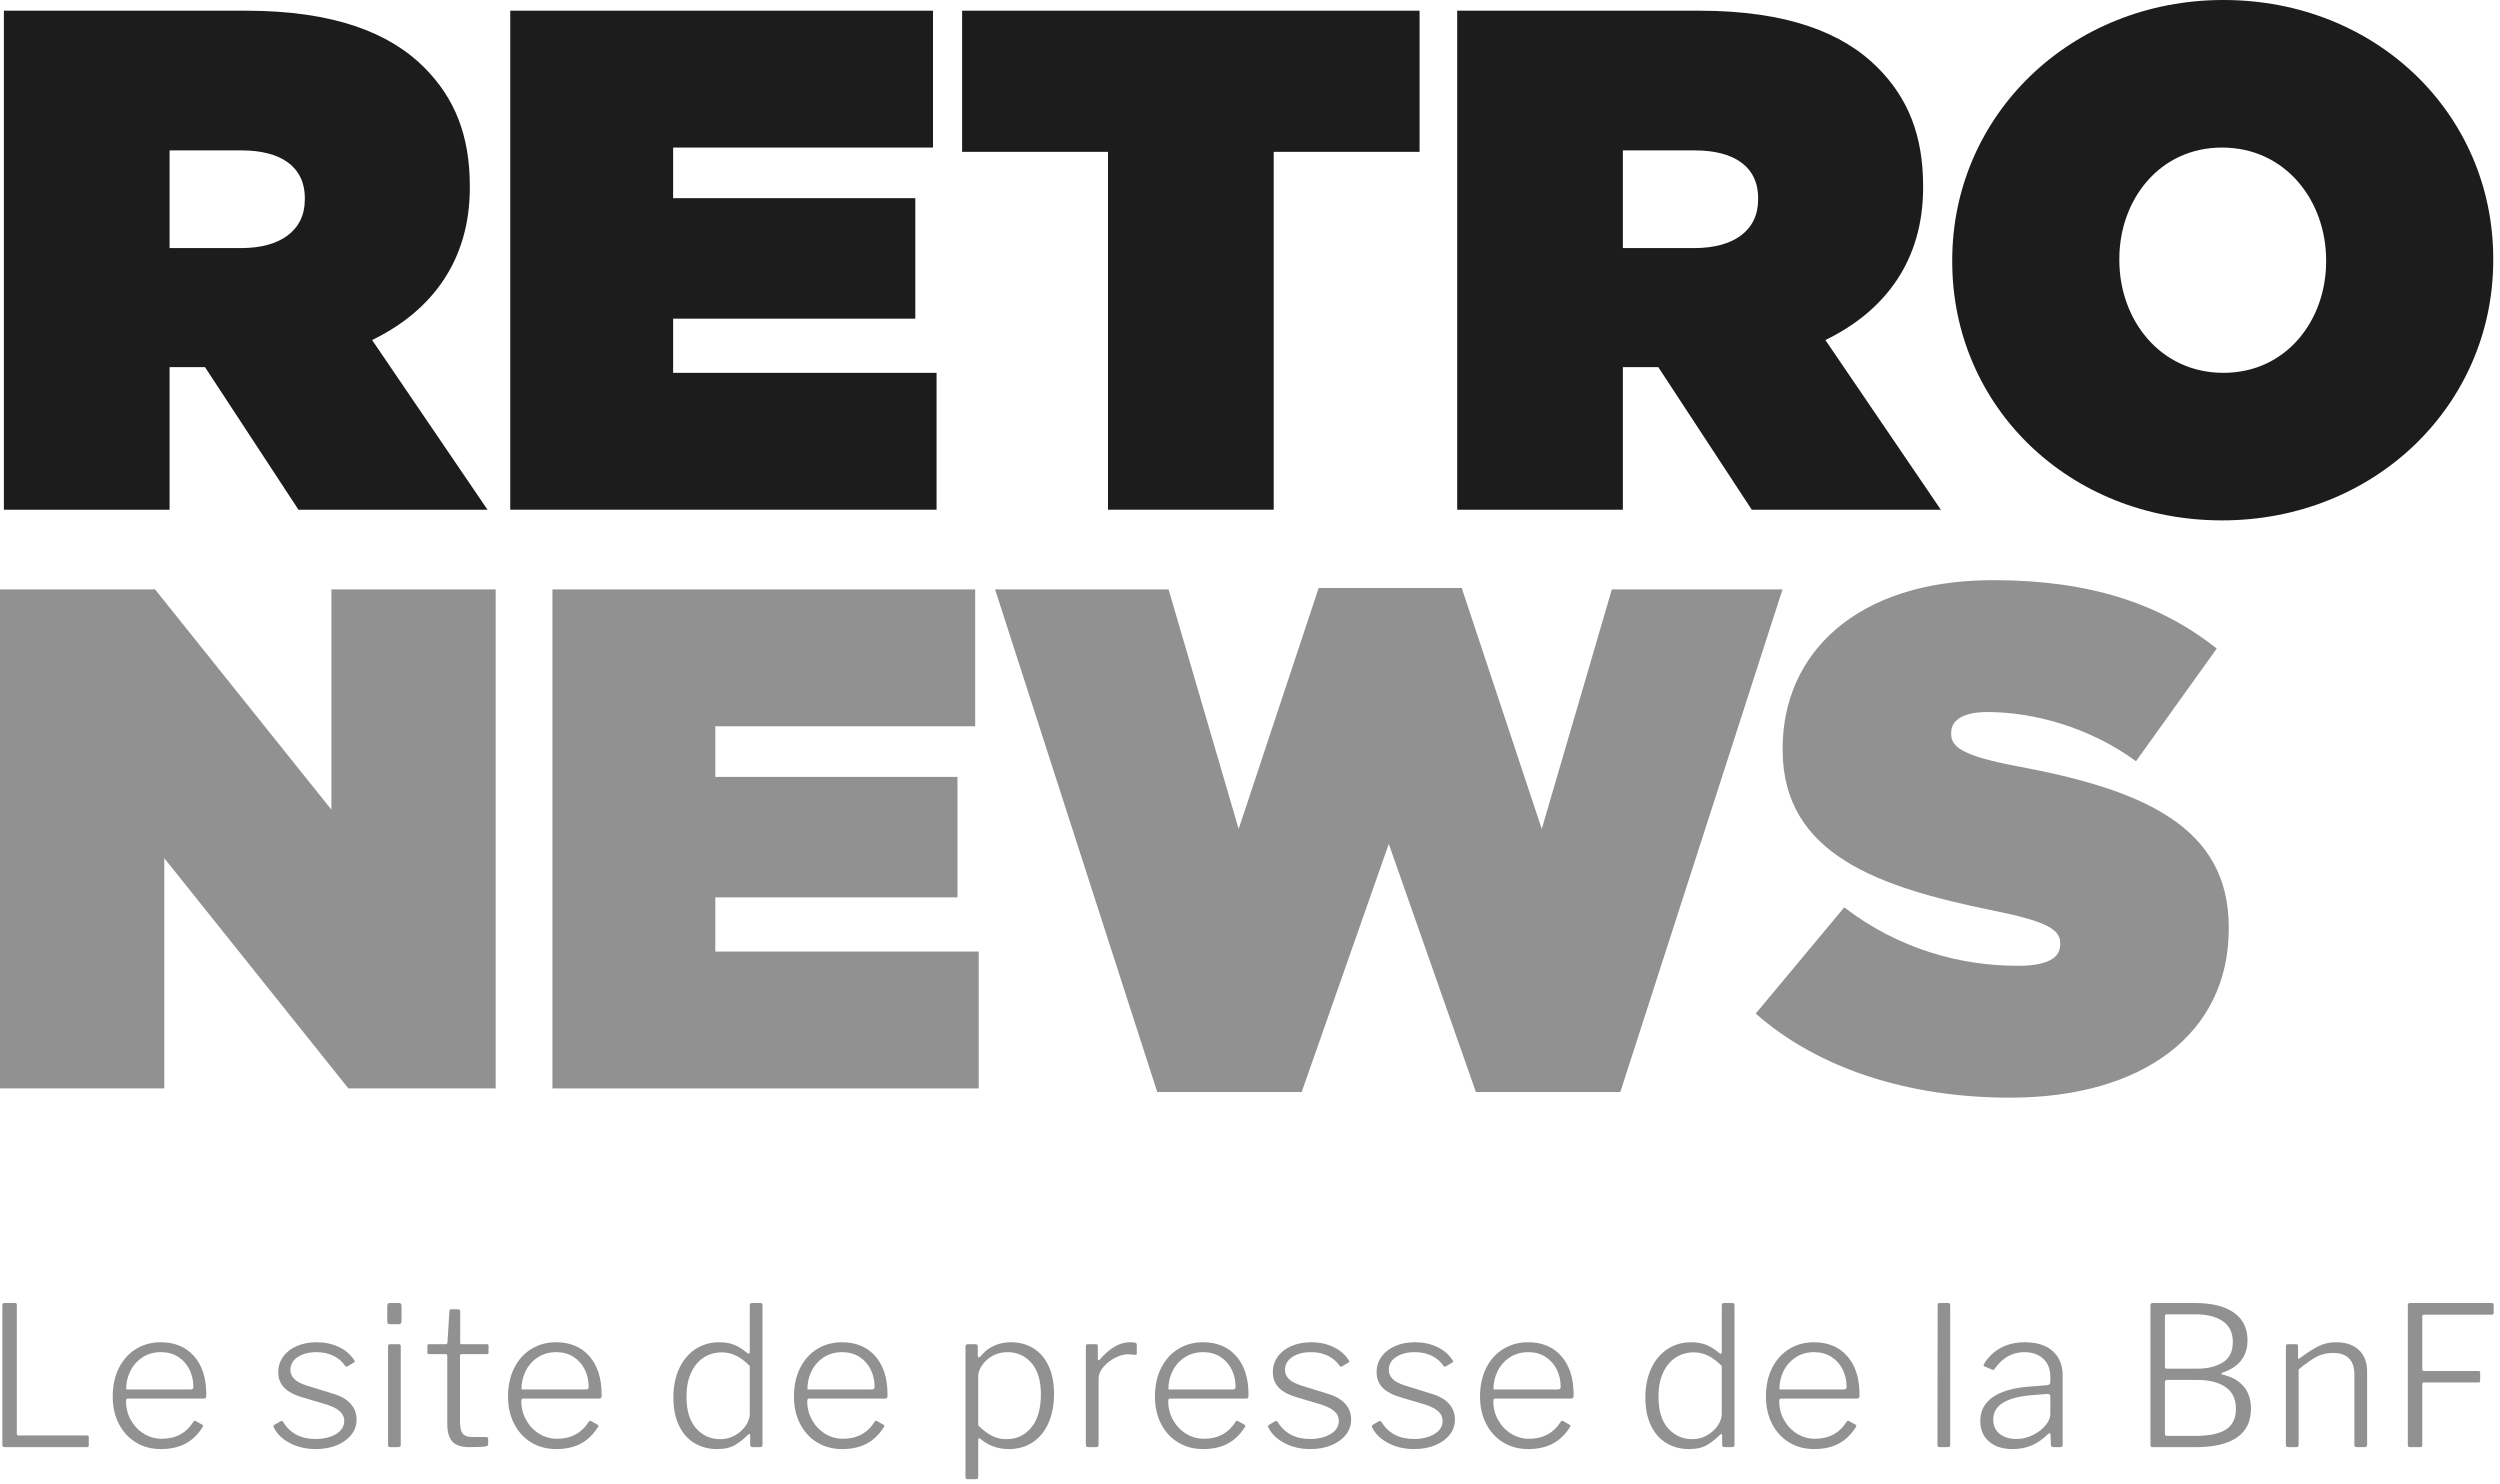
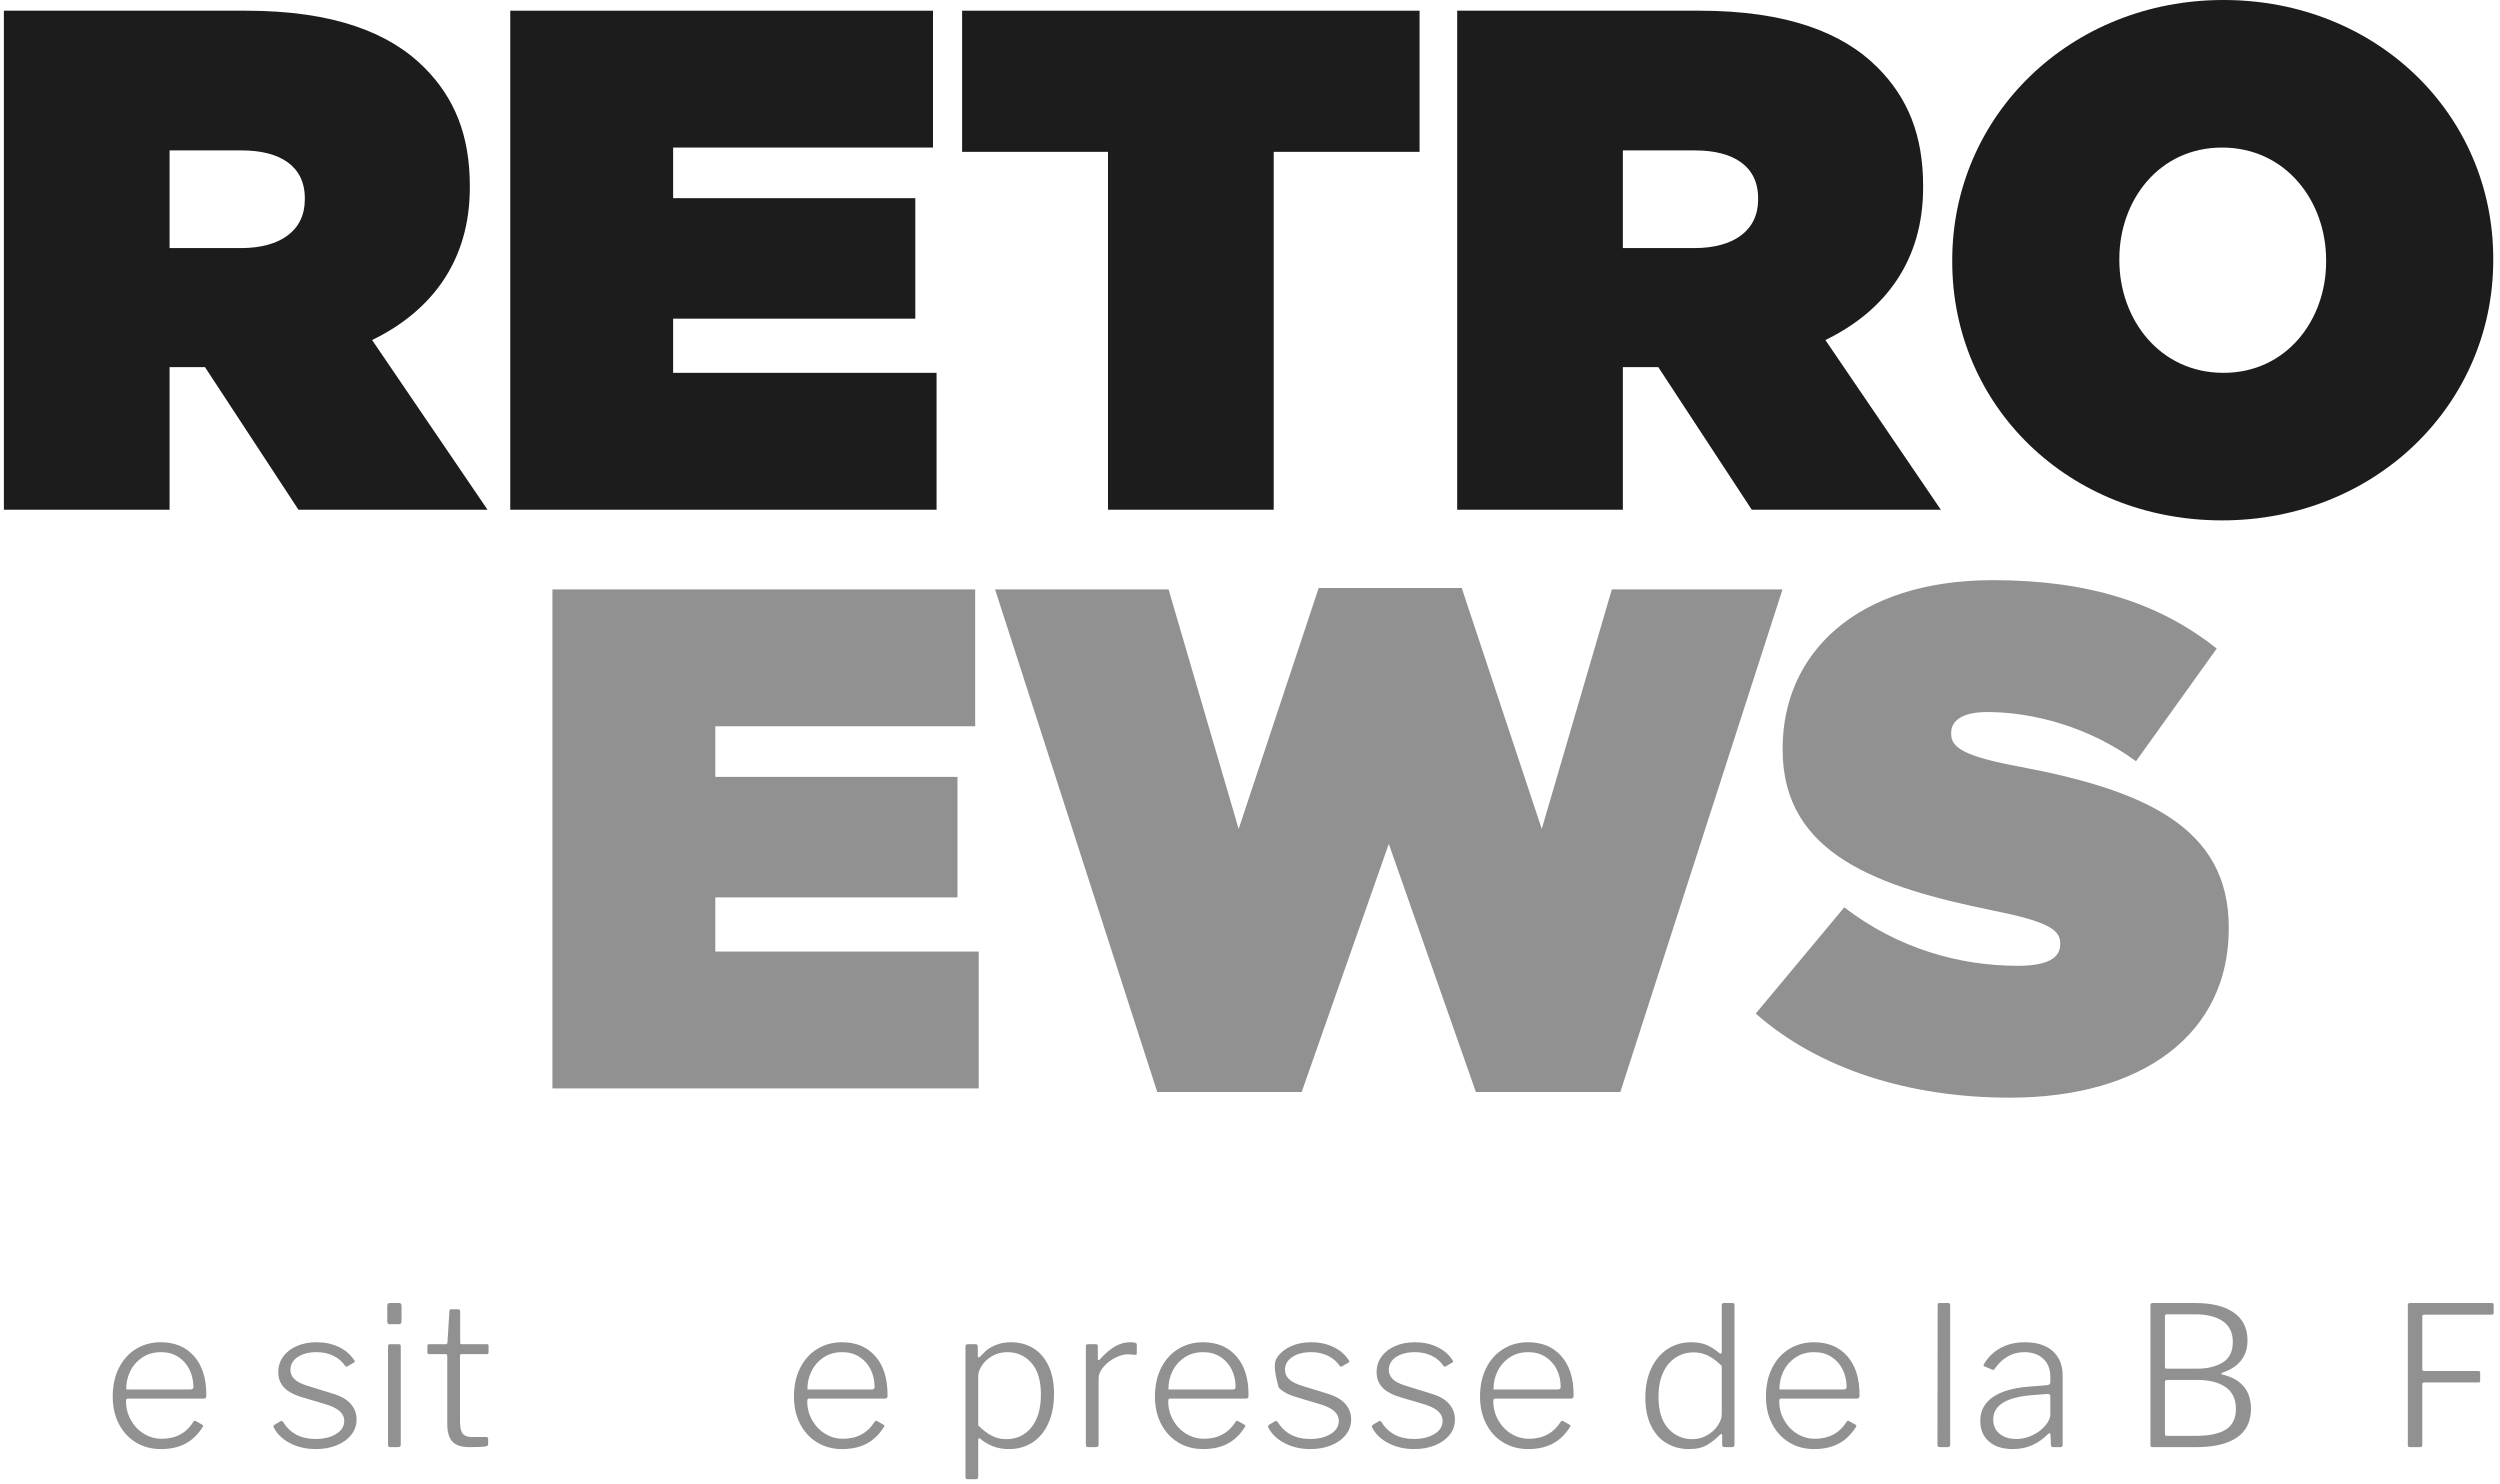
<svg xmlns="http://www.w3.org/2000/svg" width="100%" height="100%" viewBox="0 0 251 149" version="1.1" xml:space="preserve" style="fill-rule:evenodd;clip-rule:evenodd;stroke-linejoin:round;stroke-miterlimit:1.414;">
  <g transform="matrix(1,0,0,1,24.206,27.342)">
    <path d="M0,-2.435C3.981,-2.435 6.398,-4.224 6.398,-7.302L6.398,-7.445C6.398,-10.664 3.911,-12.24 0.071,-12.24L-7.18,-12.24L-7.18,-2.435L0,-2.435ZM-23.816,-26.268L0.497,-26.268C9.314,-26.268 14.931,-24.049 18.414,-20.541C21.4,-17.537 22.965,-13.815 22.965,-8.66L22.965,-8.518C22.965,-1.216 19.196,3.863 13.153,6.798L24.741,23.833L5.759,23.833L-3.626,9.517L-7.18,9.517L-7.18,23.833L-23.816,23.833L-23.816,-26.268Z" style="fill:rgb(28,28,28);fill-rule:nonzero;" />
  </g>
  <g transform="matrix(1,0,0,1,51.23,51.175)">
    <path d="M0,-50.101L42.443,-50.101L42.443,-36.36L16.352,-36.36L16.352,-31.278L40.667,-31.278L40.667,-19.181L16.352,-19.181L16.352,-13.742L42.801,-13.742L42.801,0L0,0L0,-50.101Z" style="fill:rgb(28,28,28);fill-rule:nonzero;" />
  </g>
  <g transform="matrix(1,0,0,1,111.242,37.004)">
    <path d="M0,-21.759L-14.646,-21.759L-14.646,-35.93L31.283,-35.93L31.283,-21.759L16.638,-21.759L16.638,14.171L0,14.171L0,-21.759Z" style="fill:rgb(28,28,28);fill-rule:nonzero;" />
  </g>
  <g transform="matrix(1,0,0,1,170.117,27.342)">
    <path d="M0,-2.435C3.982,-2.435 6.399,-4.224 6.399,-7.302L6.399,-7.445C6.399,-10.664 3.91,-12.24 0.071,-12.24L-7.181,-12.24L-7.181,-2.435L0,-2.435ZM-23.816,-26.268L0.498,-26.268C9.314,-26.268 14.931,-24.049 18.414,-20.541C21.4,-17.537 22.965,-13.815 22.965,-8.66L22.965,-8.518C22.965,-1.216 19.196,3.863 13.152,6.798L24.742,23.833L5.759,23.833L-3.626,9.517L-7.181,9.517L-7.181,23.833L-23.816,23.833L-23.816,-26.268Z" style="fill:rgb(28,28,28);fill-rule:nonzero;" />
  </g>
  <g transform="matrix(1,0,0,1,233.543,25.979)">
    <path d="M0,0.289L0,0.146C0,-5.795 -4.054,-11.164 -10.451,-11.164C-16.778,-11.164 -20.761,-5.867 -20.761,0.002L-20.761,0.146C-20.761,6.085 -16.707,11.454 -10.31,11.454C-3.98,11.454 0,6.157 0,0.289M-37.539,0.289L-37.539,0.146C-37.539,-14.384 -25.665,-25.979 -10.31,-25.979C5.047,-25.979 16.778,-14.526 16.778,0.002L16.778,0.146C16.778,14.674 4.904,26.268 -10.451,26.268C-25.808,26.268 -37.539,14.816 -37.539,0.289" style="fill:rgb(28,28,28);fill-rule:nonzero;" />
  </g>
  <g transform="matrix(1,0,0,1,0,109.278)">
-     <path d="M0,-50.101L15.569,-50.101L33.273,-27.985L33.273,-50.101L49.767,-50.101L49.767,0L34.979,0L16.494,-23.118L16.494,0L0,0L0,-50.101Z" style="fill:rgb(145,145,145);fill-rule:nonzero;" />
-   </g>
+     </g>
  <g transform="matrix(1,0,0,1,55.464,109.278)">
    <path d="M0,-50.101L42.444,-50.101L42.444,-36.36L16.353,-36.36L16.353,-31.278L40.666,-31.278L40.666,-19.181L16.353,-19.181L16.353,-13.742L42.799,-13.742L42.799,0L0,0L0,-50.101Z" style="fill:rgb(145,145,145);fill-rule:nonzero;" />
  </g>
  <g transform="matrix(1,0,0,1,99.905,109.492)">
    <path d="M0,-50.315L17.419,-50.315L24.457,-26.267L32.491,-50.458L46.853,-50.458L54.887,-26.267L61.924,-50.315L79.059,-50.315L62.778,0.143L48.273,0.143L39.529,-24.764L30.785,0.143L16.28,0.143L0,-50.315Z" style="fill:rgb(145,145,145);fill-rule:nonzero;" />
  </g>
  <g transform="matrix(1,0,0,1,176.275,66.692)">
    <path d="M0,35.07L8.888,24.406C14.29,28.557 20.476,30.274 26.306,30.274C29.291,30.274 30.571,29.488 30.571,28.128L30.571,27.985C30.571,26.552 29.007,25.766 23.675,24.693C12.513,22.402 2.702,19.181 2.702,8.591L2.702,8.446C2.702,-1.073 10.096,-8.444 23.817,-8.444C33.416,-8.444 40.524,-6.155 46.283,-1.574L38.18,9.734C33.487,6.299 27.87,4.797 23.248,4.797C20.761,4.797 19.623,5.655 19.623,6.871L19.623,7.015C19.623,8.376 20.973,9.234 26.234,10.235C38.961,12.596 47.492,16.318 47.492,26.411L47.492,26.552C47.492,37.074 38.89,43.514 25.523,43.514C15.429,43.514 6.328,40.654 0,35.07" style="fill:rgb(145,145,145);fill-rule:nonzero;" />
  </g>
  <g transform="matrix(1,0,0,1,0.286,145.244)">
-     <path d="M0,-14.371C0.031,-14.402 0.087,-14.42 0.164,-14.42L1.21,-14.42C1.288,-14.42 1.339,-14.402 1.365,-14.371C1.391,-14.339 1.403,-14.276 1.403,-14.186L1.403,-1.316C1.403,-1.237 1.416,-1.185 1.443,-1.16C1.468,-1.134 1.521,-1.12 1.598,-1.12L8.436,-1.12C8.513,-1.12 8.564,-1.111 8.591,-1.092C8.616,-1.073 8.629,-1.023 8.629,-0.945L8.629,-0.126C8.629,-0.009 8.564,0.049 8.436,0.049L0.184,0.049C0.028,0.049 -0.049,-0.029 -0.049,-0.184L-0.049,-14.186C-0.049,-14.276 -0.033,-14.339 0,-14.371" style="fill:rgb(145,145,145);fill-rule:nonzero;" />
-   </g>
+     </g>
  <g transform="matrix(1,0,0,1,19.085,140.748)">
    <path d="M0,-1.247C0.128,-1.247 0.216,-1.267 0.261,-1.306C0.306,-1.345 0.329,-1.416 0.329,-1.52C0.329,-2.143 0.196,-2.723 -0.068,-3.256C-0.333,-3.788 -0.711,-4.211 -1.201,-4.522C-1.692,-4.835 -2.267,-4.992 -2.926,-4.992C-3.648,-4.992 -4.275,-4.812 -4.805,-4.454C-5.334,-4.097 -5.737,-3.633 -6.015,-3.06C-6.293,-2.489 -6.425,-1.884 -6.412,-1.247L0,-1.247ZM-5.947,1.824C-5.624,2.402 -5.189,2.86 -4.64,3.199C-4.091,3.536 -3.494,3.705 -2.849,3.705C-1.453,3.705 -0.395,3.141 0.329,2.009C0.368,1.943 0.406,1.908 0.444,1.901C0.484,1.897 0.529,1.905 0.581,1.932L1.239,2.302C1.278,2.327 1.3,2.36 1.307,2.399C1.313,2.438 1.298,2.483 1.259,2.535C0.78,3.29 0.2,3.846 -0.484,4.203C-1.169,4.561 -1.983,4.739 -2.926,4.739C-3.868,4.739 -4.704,4.519 -5.434,4.076C-6.163,3.635 -6.735,3.013 -7.147,2.215C-7.562,1.415 -7.768,0.501 -7.768,-0.526C-7.768,-1.631 -7.559,-2.595 -7.139,-3.422C-6.72,-4.246 -6.144,-4.88 -5.415,-5.322C-4.685,-5.765 -3.861,-5.986 -2.945,-5.986C-1.537,-5.986 -0.423,-5.52 0.397,-4.592C1.217,-3.661 1.627,-2.379 1.627,-0.74L1.627,-0.623C1.627,-0.532 1.61,-0.461 1.578,-0.409C1.546,-0.356 1.472,-0.33 1.355,-0.33L-6.296,-0.33C-6.386,-0.33 -6.431,-0.233 -6.431,-0.038C-6.431,0.624 -6.271,1.246 -5.947,1.824" style="fill:rgb(145,145,145);fill-rule:nonzero;" />
  </g>
  <g transform="matrix(1,0,0,1,33.486,144.121)">
    <path d="M0,-7.993C-0.498,-8.241 -1.069,-8.365 -1.715,-8.365C-2.477,-8.365 -3.103,-8.201 -3.594,-7.877C-4.085,-7.552 -4.329,-7.116 -4.329,-6.57C-4.329,-6.246 -4.204,-5.949 -3.951,-5.682C-3.7,-5.416 -3.258,-5.186 -2.625,-4.99L-0.106,-4.211C0.707,-3.976 1.313,-3.636 1.714,-3.186C2.114,-2.739 2.314,-2.209 2.314,-1.597C2.314,-1.025 2.137,-0.515 1.782,-0.067C1.427,0.381 0.939,0.733 0.319,0.986C-0.301,1.239 -0.998,1.366 -1.772,1.366C-2.741,1.366 -3.606,1.169 -4.368,0.772C-5.131,0.374 -5.673,-0.148 -5.996,-0.798C-6.021,-0.849 -6.034,-0.889 -6.034,-0.915C-6.034,-0.967 -6.008,-1.013 -5.956,-1.053L-5.337,-1.423C-5.286,-1.448 -5.246,-1.462 -5.221,-1.462C-5.182,-1.462 -5.137,-1.434 -5.085,-1.383C-4.375,-0.226 -3.283,0.353 -1.812,0.353C-0.984,0.353 -0.297,0.187 0.252,-0.145C0.801,-0.477 1.074,-0.915 1.074,-1.462C1.074,-1.85 0.913,-2.185 0.59,-2.466C0.268,-2.744 -0.261,-2.989 -0.998,-3.197L-2.974,-3.782C-3.903,-4.042 -4.564,-4.384 -4.959,-4.805C-5.353,-5.228 -5.55,-5.738 -5.55,-6.337C-5.55,-6.933 -5.385,-7.46 -5.056,-7.916C-4.727,-8.37 -4.271,-8.725 -3.69,-8.978C-3.109,-9.232 -2.444,-9.359 -1.695,-9.359C-0.869,-9.359 -0.123,-9.2 0.543,-8.88C1.207,-8.562 1.721,-8.117 2.082,-7.545C2.16,-7.453 2.153,-7.383 2.063,-7.331L1.404,-6.94C1.365,-6.915 1.323,-6.905 1.278,-6.912C1.233,-6.918 1.197,-6.94 1.172,-6.98C0.888,-7.408 0.496,-7.747 0,-7.993" style="fill:rgb(145,145,145);fill-rule:nonzero;" />
  </g>
  <g transform="matrix(1,0,0,1,40.236,131.115)">
    <path d="M0,13.885C0,14.002 -0.019,14.079 -0.058,14.119C-0.096,14.157 -0.181,14.177 -0.31,14.177L-1.026,14.177C-1.116,14.177 -1.182,14.161 -1.22,14.128C-1.259,14.096 -1.278,14.034 -1.278,13.944L-1.278,4.076C-1.278,3.986 -1.262,3.923 -1.229,3.892C-1.198,3.86 -1.143,3.843 -1.064,3.843L-0.213,3.843C-0.136,3.843 -0.08,3.86 -0.049,3.892C-0.016,3.923 0,3.986 0,4.076L0,13.885ZM0.078,1.483C0.078,1.6 0.059,1.689 0.02,1.747C-0.019,1.805 -0.096,1.834 -0.213,1.834L-1.104,1.834C-1.207,1.834 -1.275,1.808 -1.307,1.756C-1.339,1.704 -1.355,1.626 -1.355,1.523L-1.355,0C-1.355,-0.194 -1.271,-0.292 -1.104,-0.292L-0.174,-0.292C-0.007,-0.292 0.078,-0.201 0.078,-0.018L0.078,1.483Z" style="fill:rgb(145,145,145);fill-rule:nonzero;" />
  </g>
  <g transform="matrix(1,0,0,1,46.339,140.788)">
    <path d="M0,-4.835C-0.104,-4.835 -0.155,-4.783 -0.155,-4.68L-0.155,1.872C-0.155,2.51 -0.062,2.938 0.125,3.16C0.312,3.381 0.625,3.49 1.064,3.49L2.479,3.49C2.607,3.49 2.672,3.556 2.672,3.686L2.672,4.213C2.672,4.316 2.607,4.389 2.479,4.427C2.169,4.479 1.607,4.505 0.793,4.505C-0.007,4.505 -0.578,4.32 -0.921,3.949C-1.264,3.579 -1.434,2.977 -1.434,2.145L-1.434,-4.659C-1.434,-4.776 -1.492,-4.835 -1.608,-4.835L-3.255,-4.835C-3.371,-4.835 -3.43,-4.887 -3.43,-4.991L-3.43,-5.674C-3.43,-5.777 -3.378,-5.829 -3.274,-5.829L-1.551,-5.829C-1.485,-5.829 -1.44,-5.881 -1.415,-5.985L-1.221,-9.106C-1.221,-9.261 -1.163,-9.34 -1.046,-9.34L-0.35,-9.34C-0.207,-9.34 -0.137,-9.256 -0.137,-9.086L-0.137,-5.985C-0.137,-5.881 -0.092,-5.829 0,-5.829L2.556,-5.829C2.659,-5.829 2.711,-5.777 2.711,-5.674L2.711,-4.991C2.711,-4.887 2.653,-4.835 2.536,-4.835L0,-4.835Z" style="fill:rgb(145,145,145);fill-rule:nonzero;" />
  </g>
  <g transform="matrix(1,0,0,1,58.774,140.748)">
-     <path d="M0,-1.247C0.129,-1.247 0.217,-1.267 0.261,-1.306C0.306,-1.345 0.329,-1.416 0.329,-1.52C0.329,-2.143 0.196,-2.723 -0.068,-3.256C-0.333,-3.788 -0.711,-4.211 -1.201,-4.522C-1.692,-4.835 -2.267,-4.992 -2.926,-4.992C-3.648,-4.992 -4.275,-4.812 -4.804,-4.454C-5.334,-4.097 -5.737,-3.633 -6.015,-3.06C-6.293,-2.489 -6.425,-1.884 -6.412,-1.247L0,-1.247ZM-5.946,1.824C-5.624,2.402 -5.189,2.86 -4.64,3.199C-4.091,3.536 -3.493,3.705 -2.848,3.705C-1.452,3.705 -0.395,3.141 0.329,2.009C0.368,1.943 0.406,1.908 0.444,1.901C0.484,1.897 0.529,1.905 0.581,1.932L1.239,2.302C1.278,2.327 1.301,2.36 1.308,2.399C1.313,2.438 1.298,2.483 1.259,2.535C0.781,3.29 0.2,3.846 -0.484,4.203C-1.169,4.561 -1.983,4.739 -2.926,4.739C-3.868,4.739 -4.704,4.519 -5.434,4.076C-6.163,3.635 -6.734,3.013 -7.147,2.215C-7.562,1.415 -7.768,0.501 -7.768,-0.526C-7.768,-1.631 -7.559,-2.595 -7.138,-3.422C-6.719,-4.246 -6.144,-4.88 -5.415,-5.322C-4.685,-5.765 -3.861,-5.986 -2.944,-5.986C-1.537,-5.986 -0.423,-5.52 0.397,-4.592C1.217,-3.661 1.627,-2.379 1.627,-0.74L1.627,-0.623C1.627,-0.532 1.61,-0.461 1.578,-0.409C1.547,-0.356 1.472,-0.33 1.356,-0.33L-6.296,-0.33C-6.386,-0.33 -6.431,-0.233 -6.431,-0.038C-6.431,0.624 -6.271,1.246 -5.946,1.824" style="fill:rgb(145,145,145);fill-rule:nonzero;" />
-   </g>
+     </g>
  <g transform="matrix(1,0,0,1,73.921,140.193)">
-     <path d="M0,-4.074C-0.451,-4.302 -0.936,-4.416 -1.452,-4.416C-2.137,-4.416 -2.747,-4.24 -3.283,-3.889C-3.819,-3.538 -4.238,-3.028 -4.541,-2.359C-4.846,-1.688 -4.997,-0.892 -4.997,0.03C-4.997,1.435 -4.675,2.497 -4.028,3.218C-3.383,3.94 -2.569,4.3 -1.588,4.3C-1.059,4.3 -0.568,4.171 -0.115,3.91C0.336,3.651 0.694,3.322 0.959,2.925C1.224,2.53 1.356,2.143 1.356,1.765L1.356,-3.052C0.905,-3.506 0.452,-3.846 0,-4.074M1.396,4.846L1.396,3.949C1.396,3.832 1.369,3.774 1.317,3.774C1.279,3.774 1.228,3.807 1.163,3.872C0.775,4.261 0.353,4.596 -0.105,4.876C-0.564,5.155 -1.175,5.295 -1.937,5.295C-2.764,5.295 -3.509,5.1 -4.174,4.71C-4.839,4.32 -5.362,3.735 -5.742,2.955C-6.124,2.175 -6.314,1.227 -6.314,0.109C-6.314,-0.984 -6.12,-1.949 -5.732,-2.787C-5.346,-3.627 -4.804,-4.275 -4.106,-4.738C-3.408,-5.199 -2.608,-5.43 -1.704,-5.43C-1.098,-5.43 -0.578,-5.335 -0.145,-5.147C0.287,-4.958 0.691,-4.701 1.066,-4.378C1.169,-4.312 1.234,-4.279 1.26,-4.279C1.324,-4.279 1.356,-4.357 1.356,-4.513L1.356,-9.136C1.356,-9.29 1.427,-9.369 1.57,-9.369L2.441,-9.369C2.57,-9.369 2.635,-9.297 2.635,-9.154L2.635,4.826C2.635,4.932 2.616,5.002 2.576,5.042C2.538,5.08 2.467,5.1 2.364,5.1L1.647,5.1C1.479,5.1 1.396,5.016 1.396,4.846" style="fill:rgb(145,145,145);fill-rule:nonzero;" />
-   </g>
+     </g>
  <g transform="matrix(1,0,0,1,87.48,140.748)">
    <path d="M0,-1.247C0.13,-1.247 0.217,-1.267 0.262,-1.306C0.307,-1.345 0.329,-1.416 0.329,-1.52C0.329,-2.143 0.197,-2.723 -0.067,-3.256C-0.332,-3.788 -0.71,-4.211 -1.201,-4.522C-1.691,-4.835 -2.266,-4.992 -2.925,-4.992C-3.647,-4.992 -4.274,-4.812 -4.804,-4.454C-5.333,-4.097 -5.737,-3.633 -6.015,-3.06C-6.292,-2.489 -6.424,-1.884 -6.411,-1.247L0,-1.247ZM-5.946,1.824C-5.624,2.402 -5.188,2.86 -4.64,3.199C-4.09,3.536 -3.492,3.705 -2.848,3.705C-1.452,3.705 -0.395,3.141 0.329,2.009C0.369,1.943 0.407,1.908 0.445,1.901C0.484,1.897 0.529,1.905 0.581,1.932L1.24,2.302C1.279,2.327 1.302,2.36 1.308,2.399C1.314,2.438 1.298,2.483 1.26,2.535C0.781,3.29 0.2,3.846 -0.484,4.203C-1.168,4.561 -1.982,4.739 -2.925,4.739C-3.867,4.739 -4.703,4.519 -5.433,4.076C-6.163,3.635 -6.734,3.013 -7.147,2.215C-7.561,1.415 -7.768,0.501 -7.768,-0.526C-7.768,-1.631 -7.558,-2.595 -7.138,-3.422C-6.718,-4.246 -6.144,-4.88 -5.414,-5.322C-4.685,-5.765 -3.861,-5.986 -2.943,-5.986C-1.537,-5.986 -0.423,-5.52 0.397,-4.592C1.218,-3.661 1.627,-2.379 1.627,-0.74L1.627,-0.623C1.627,-0.532 1.61,-0.461 1.579,-0.409C1.547,-0.356 1.473,-0.33 1.356,-0.33L-6.295,-0.33C-6.386,-0.33 -6.431,-0.233 -6.431,-0.038C-6.431,0.624 -6.27,1.246 -5.946,1.824" style="fill:rgb(145,145,145);fill-rule:nonzero;" />
  </g>
  <g transform="matrix(1,0,0,1,99.567,139.129)">
    <path d="M0,5.013C0.452,5.247 0.937,5.364 1.453,5.364C2.499,5.364 3.342,4.971 3.981,4.185C4.62,3.399 4.939,2.297 4.939,0.879C4.939,-0.524 4.62,-1.584 3.981,-2.299C3.342,-3.014 2.544,-3.373 1.589,-3.373C1.033,-3.373 0.533,-3.249 0.088,-3.001C-0.358,-2.755 -0.71,-2.439 -0.969,-2.055C-1.228,-1.673 -1.355,-1.299 -1.355,-0.935L-1.355,3.98C-0.903,4.435 -0.452,4.78 0,5.013M-1.395,-3.918L-1.395,-3.021C-1.395,-2.903 -1.368,-2.844 -1.316,-2.844C-1.266,-2.844 -1.207,-2.878 -1.143,-2.942C-1.104,-2.982 -0.958,-3.132 -0.707,-3.391C-0.454,-3.651 -0.094,-3.879 0.378,-4.074C0.85,-4.268 1.369,-4.367 1.937,-4.367C2.764,-4.367 3.503,-4.171 4.155,-3.782C4.808,-3.391 5.32,-2.806 5.694,-2.026C6.069,-1.247 6.257,-0.297 6.257,0.821C6.257,1.939 6.069,2.917 5.694,3.755C5.32,4.594 4.791,5.238 4.106,5.687C3.422,6.134 2.628,6.359 1.725,6.359C1.143,6.359 0.616,6.267 0.146,6.085C-0.326,5.904 -0.729,5.67 -1.065,5.383C-1.169,5.306 -1.239,5.266 -1.278,5.266C-1.33,5.266 -1.355,5.352 -1.355,5.521L-1.355,9.147C-1.355,9.303 -1.427,9.38 -1.568,9.38L-2.44,9.38C-2.569,9.38 -2.634,9.31 -2.634,9.165L-2.634,-3.899C-2.634,-4.002 -2.614,-4.074 -2.576,-4.112C-2.537,-4.152 -2.466,-4.171 -2.363,-4.171L-1.627,-4.171C-1.472,-4.171 -1.395,-4.087 -1.395,-3.918" style="fill:rgb(145,145,145);fill-rule:nonzero;" />
  </g>
  <g transform="matrix(1,0,0,1,109.02,134.995)">
    <path d="M0,10.064L0,0.177C0,0.034 0.064,-0.037 0.193,-0.037L1.026,-0.037C1.143,-0.037 1.201,0.029 1.201,0.158L1.201,1.445C1.201,1.509 1.22,1.549 1.26,1.561C1.298,1.575 1.343,1.556 1.395,1.503C1.924,0.906 2.434,0.466 2.925,0.188C3.415,-0.092 3.913,-0.233 4.416,-0.233C4.661,-0.233 4.839,-0.216 4.949,-0.184C5.059,-0.151 5.114,-0.088 5.114,0.001L5.114,0.899C5.114,0.99 5.062,1.035 4.959,1.035C4.61,0.996 4.357,0.977 4.203,0.977C3.815,0.977 3.39,1.097 2.925,1.337C2.46,1.578 2.069,1.886 1.753,2.263C1.437,2.641 1.278,3.018 1.278,3.395L1.278,10.064C1.278,10.219 1.194,10.297 1.026,10.297L0.232,10.297C0.077,10.297 0,10.219 0,10.064" style="fill:rgb(145,145,145);fill-rule:nonzero;" />
  </g>
  <g transform="matrix(1,0,0,1,123.723,140.748)">
    <path d="M0,-1.247C0.129,-1.247 0.216,-1.267 0.262,-1.306C0.307,-1.345 0.329,-1.416 0.329,-1.52C0.329,-2.143 0.197,-2.723 -0.067,-3.256C-0.332,-3.788 -0.71,-4.211 -1.201,-4.522C-1.691,-4.835 -2.267,-4.992 -2.925,-4.992C-3.648,-4.992 -4.274,-4.812 -4.804,-4.454C-5.334,-4.097 -5.736,-3.633 -6.015,-3.06C-6.292,-2.489 -6.425,-1.884 -6.411,-1.247L0,-1.247ZM-5.947,1.824C-5.624,2.402 -5.187,2.86 -4.639,3.199C-4.09,3.536 -3.493,3.705 -2.847,3.705C-1.453,3.705 -0.395,3.141 0.329,2.009C0.368,1.943 0.406,1.908 0.446,1.901C0.484,1.897 0.529,1.905 0.581,1.932L1.24,2.302C1.278,2.327 1.302,2.36 1.308,2.399C1.313,2.438 1.298,2.483 1.259,2.535C0.781,3.29 0.2,3.846 -0.484,4.203C-1.169,4.561 -1.982,4.739 -2.925,4.739C-3.867,4.739 -4.704,4.519 -5.433,4.076C-6.163,3.635 -6.734,3.013 -7.148,2.215C-7.562,1.415 -7.768,0.501 -7.768,-0.526C-7.768,-1.631 -7.558,-2.595 -7.138,-3.422C-6.718,-4.246 -6.144,-4.88 -5.414,-5.322C-4.685,-5.765 -3.861,-5.986 -2.943,-5.986C-1.537,-5.986 -0.423,-5.52 0.396,-4.592C1.217,-3.661 1.627,-2.379 1.627,-0.74L1.627,-0.623C1.627,-0.532 1.61,-0.461 1.579,-0.409C1.546,-0.356 1.473,-0.33 1.355,-0.33L-6.295,-0.33C-6.387,-0.33 -6.431,-0.233 -6.431,-0.038C-6.431,0.624 -6.27,1.246 -5.947,1.824" style="fill:rgb(145,145,145);fill-rule:nonzero;" />
  </g>
  <g transform="matrix(1,0,0,1,133.34,144.121)">
-     <path d="M0,-7.993C-0.498,-8.241 -1.068,-8.365 -1.714,-8.365C-2.477,-8.365 -3.103,-8.201 -3.594,-7.877C-4.084,-7.552 -4.329,-7.116 -4.329,-6.57C-4.329,-6.246 -4.203,-5.949 -3.951,-5.682C-3.699,-5.416 -3.258,-5.186 -2.625,-4.99L-0.106,-4.211C0.708,-3.976 1.314,-3.636 1.714,-3.186C2.114,-2.739 2.315,-2.209 2.315,-1.597C2.315,-1.025 2.137,-0.515 1.782,-0.067C1.427,0.381 0.939,0.733 0.32,0.986C-0.301,1.239 -0.997,1.366 -1.772,1.366C-2.74,1.366 -3.606,1.169 -4.368,0.772C-5.13,0.374 -5.672,-0.148 -5.995,-0.798C-6.021,-0.849 -6.033,-0.889 -6.033,-0.915C-6.033,-0.967 -6.008,-1.013 -5.956,-1.053L-5.336,-1.423C-5.285,-1.448 -5.246,-1.462 -5.22,-1.462C-5.182,-1.462 -5.137,-1.434 -5.085,-1.383C-4.375,-0.226 -3.283,0.353 -1.812,0.353C-0.984,0.353 -0.297,0.187 0.252,-0.145C0.801,-0.477 1.075,-0.915 1.075,-1.462C1.075,-1.85 0.914,-2.185 0.591,-2.466C0.269,-2.744 -0.261,-2.989 -0.997,-3.197L-2.973,-3.782C-3.903,-4.042 -4.564,-4.384 -4.959,-4.805C-5.353,-5.228 -5.549,-5.738 -5.549,-6.337C-5.549,-6.933 -5.385,-7.46 -5.056,-7.916C-4.727,-8.37 -4.271,-8.725 -3.689,-8.978C-3.109,-9.232 -2.444,-9.359 -1.694,-9.359C-0.869,-9.359 -0.123,-9.2 0.543,-8.88C1.207,-8.562 1.721,-8.117 2.083,-7.545C2.16,-7.453 2.153,-7.383 2.063,-7.331L1.404,-6.94C1.366,-6.915 1.323,-6.905 1.279,-6.912C1.233,-6.918 1.198,-6.94 1.172,-6.98C0.888,-7.408 0.497,-7.747 0,-7.993" style="fill:rgb(145,145,145);fill-rule:nonzero;" />
+     <path d="M0,-7.993C-0.498,-8.241 -1.068,-8.365 -1.714,-8.365C-2.477,-8.365 -3.103,-8.201 -3.594,-7.877C-4.084,-7.552 -4.329,-7.116 -4.329,-6.57C-4.329,-6.246 -4.203,-5.949 -3.951,-5.682C-3.699,-5.416 -3.258,-5.186 -2.625,-4.99L-0.106,-4.211C0.708,-3.976 1.314,-3.636 1.714,-3.186C2.114,-2.739 2.315,-2.209 2.315,-1.597C2.315,-1.025 2.137,-0.515 1.782,-0.067C1.427,0.381 0.939,0.733 0.32,0.986C-0.301,1.239 -0.997,1.366 -1.772,1.366C-2.74,1.366 -3.606,1.169 -4.368,0.772C-5.13,0.374 -5.672,-0.148 -5.995,-0.798C-6.021,-0.849 -6.033,-0.889 -6.033,-0.915C-6.033,-0.967 -6.008,-1.013 -5.956,-1.053L-5.336,-1.423C-5.285,-1.448 -5.246,-1.462 -5.22,-1.462C-5.182,-1.462 -5.137,-1.434 -5.085,-1.383C-4.375,-0.226 -3.283,0.353 -1.812,0.353C-0.984,0.353 -0.297,0.187 0.252,-0.145C0.801,-0.477 1.075,-0.915 1.075,-1.462C1.075,-1.85 0.914,-2.185 0.591,-2.466C0.269,-2.744 -0.261,-2.989 -0.997,-3.197L-2.973,-3.782C-3.903,-4.042 -4.564,-4.384 -4.959,-4.805C-5.549,-6.933 -5.385,-7.46 -5.056,-7.916C-4.727,-8.37 -4.271,-8.725 -3.689,-8.978C-3.109,-9.232 -2.444,-9.359 -1.694,-9.359C-0.869,-9.359 -0.123,-9.2 0.543,-8.88C1.207,-8.562 1.721,-8.117 2.083,-7.545C2.16,-7.453 2.153,-7.383 2.063,-7.331L1.404,-6.94C1.366,-6.915 1.323,-6.905 1.279,-6.912C1.233,-6.918 1.198,-6.94 1.172,-6.98C0.888,-7.408 0.497,-7.747 0,-7.993" style="fill:rgb(145,145,145);fill-rule:nonzero;" />
  </g>
  <g transform="matrix(1,0,0,1,143.762,144.121)">
    <path d="M0,-7.993C-0.498,-8.241 -1.069,-8.365 -1.715,-8.365C-2.477,-8.365 -3.104,-8.201 -3.594,-7.877C-4.085,-7.552 -4.329,-7.116 -4.329,-6.57C-4.329,-6.246 -4.204,-5.949 -3.952,-5.682C-3.7,-5.416 -3.258,-5.186 -2.625,-4.99L-0.107,-4.211C0.707,-3.976 1.313,-3.636 1.714,-3.186C2.113,-2.739 2.314,-2.209 2.314,-1.597C2.314,-1.025 2.137,-0.515 1.782,-0.067C1.426,0.381 0.938,0.733 0.319,0.986C-0.301,1.239 -0.998,1.366 -1.773,1.366C-2.741,1.366 -3.607,1.169 -4.369,0.772C-5.131,0.374 -5.673,-0.148 -5.996,-0.798C-6.021,-0.849 -6.034,-0.889 -6.034,-0.915C-6.034,-0.967 -6.009,-1.013 -5.957,-1.053L-5.337,-1.423C-5.285,-1.448 -5.247,-1.462 -5.221,-1.462C-5.183,-1.462 -5.138,-1.434 -5.086,-1.383C-4.376,-0.226 -3.283,0.353 -1.812,0.353C-0.985,0.353 -0.298,0.187 0.252,-0.145C0.8,-0.477 1.074,-0.915 1.074,-1.462C1.074,-1.85 0.913,-2.185 0.59,-2.466C0.268,-2.744 -0.262,-2.989 -0.998,-3.197L-2.974,-3.782C-3.903,-4.042 -4.565,-4.384 -4.959,-4.805C-5.354,-5.228 -5.55,-5.738 -5.55,-6.337C-5.55,-6.933 -5.386,-7.46 -5.056,-7.916C-4.727,-8.37 -4.271,-8.725 -3.69,-8.978C-3.109,-9.232 -2.444,-9.359 -1.695,-9.359C-0.869,-9.359 -0.124,-9.2 0.542,-8.88C1.206,-8.562 1.721,-8.117 2.082,-7.545C2.159,-7.453 2.153,-7.383 2.062,-7.331L1.403,-6.94C1.365,-6.915 1.323,-6.905 1.278,-6.912C1.232,-6.918 1.197,-6.94 1.171,-6.98C0.887,-7.408 0.496,-7.747 0,-7.993" style="fill:rgb(145,145,145);fill-rule:nonzero;" />
  </g>
  <g transform="matrix(1,0,0,1,156.361,140.748)">
    <path d="M0,-1.247C0.129,-1.247 0.217,-1.267 0.262,-1.306C0.307,-1.345 0.33,-1.416 0.33,-1.52C0.33,-2.143 0.197,-2.723 -0.067,-3.256C-0.332,-3.788 -0.71,-4.211 -1.201,-4.522C-1.691,-4.835 -2.267,-4.992 -2.925,-4.992C-3.648,-4.992 -4.274,-4.812 -4.803,-4.454C-5.334,-4.097 -5.736,-3.633 -6.014,-3.06C-6.293,-2.489 -6.425,-1.884 -6.411,-1.247L0,-1.247ZM-5.946,1.824C-5.623,2.402 -5.188,2.86 -4.639,3.199C-4.091,3.536 -3.493,3.705 -2.848,3.705C-1.452,3.705 -0.394,3.141 0.33,2.009C0.368,1.943 0.407,1.908 0.445,1.901C0.484,1.897 0.53,1.905 0.582,1.932L1.24,2.302C1.279,2.327 1.301,2.36 1.308,2.399C1.314,2.438 1.299,2.483 1.259,2.535C0.781,3.29 0.201,3.846 -0.484,4.203C-1.169,4.561 -1.982,4.739 -2.925,4.739C-3.867,4.739 -4.704,4.519 -5.433,4.076C-6.163,3.635 -6.734,3.013 -7.147,2.215C-7.561,1.415 -7.767,0.501 -7.767,-0.526C-7.767,-1.631 -7.558,-2.595 -7.138,-3.422C-6.719,-4.246 -6.143,-4.88 -5.414,-5.322C-4.685,-5.765 -3.86,-5.986 -2.943,-5.986C-1.537,-5.986 -0.423,-5.52 0.397,-4.592C1.217,-3.661 1.628,-2.379 1.628,-0.74L1.628,-0.623C1.628,-0.532 1.611,-0.461 1.579,-0.409C1.547,-0.356 1.473,-0.33 1.356,-0.33L-6.295,-0.33C-6.386,-0.33 -6.431,-0.233 -6.431,-0.038C-6.431,0.624 -6.27,1.246 -5.946,1.824" style="fill:rgb(145,145,145);fill-rule:nonzero;" />
  </g>
  <g transform="matrix(1,0,0,1,171.509,140.193)">
    <path d="M0,-4.074C-0.452,-4.302 -0.937,-4.416 -1.452,-4.416C-2.138,-4.416 -2.747,-4.24 -3.283,-3.889C-3.819,-3.538 -4.239,-3.028 -4.542,-2.359C-4.846,-1.688 -4.997,-0.892 -4.997,0.03C-4.997,1.435 -4.675,2.497 -4.028,3.218C-3.383,3.94 -2.569,4.3 -1.589,4.3C-1.06,4.3 -0.568,4.171 -0.116,3.91C0.336,3.651 0.694,3.322 0.959,2.925C1.223,2.53 1.356,2.143 1.356,1.765L1.356,-3.052C0.904,-3.506 0.452,-3.846 0,-4.074M1.395,4.846L1.395,3.949C1.395,3.832 1.368,3.774 1.317,3.774C1.279,3.774 1.228,3.807 1.162,3.872C0.774,4.261 0.352,4.596 -0.106,4.876C-0.564,5.155 -1.175,5.295 -1.937,5.295C-2.764,5.295 -3.509,5.1 -4.174,4.71C-4.839,4.32 -5.363,3.735 -5.743,2.955C-6.125,2.175 -6.315,1.227 -6.315,0.109C-6.315,-0.984 -6.12,-1.949 -5.733,-2.787C-5.347,-3.627 -4.804,-4.275 -4.106,-4.738C-3.409,-5.199 -2.608,-5.43 -1.704,-5.43C-1.098,-5.43 -0.578,-5.335 -0.146,-5.147C0.287,-4.958 0.691,-4.701 1.065,-4.378C1.169,-4.312 1.233,-4.279 1.26,-4.279C1.323,-4.279 1.356,-4.357 1.356,-4.513L1.356,-9.136C1.356,-9.29 1.427,-9.369 1.569,-9.369L2.44,-9.369C2.569,-9.369 2.635,-9.297 2.635,-9.154L2.635,4.826C2.635,4.932 2.615,5.002 2.576,5.042C2.538,5.08 2.466,5.1 2.363,5.1L1.646,5.1C1.479,5.1 1.395,5.016 1.395,4.846" style="fill:rgb(145,145,145);fill-rule:nonzero;" />
  </g>
  <g transform="matrix(1,0,0,1,185.068,140.748)">
    <path d="M0,-1.247C0.129,-1.247 0.217,-1.267 0.262,-1.306C0.307,-1.345 0.329,-1.416 0.329,-1.52C0.329,-2.143 0.196,-2.723 -0.067,-3.256C-0.333,-3.788 -0.711,-4.211 -1.201,-4.522C-1.691,-4.835 -2.267,-4.992 -2.926,-4.992C-3.648,-4.992 -4.274,-4.812 -4.804,-4.454C-5.334,-4.097 -5.737,-3.633 -6.015,-3.06C-6.293,-2.489 -6.425,-1.884 -6.411,-1.247L0,-1.247ZM-5.946,1.824C-5.624,2.402 -5.188,2.86 -4.64,3.199C-4.091,3.536 -3.493,3.705 -2.848,3.705C-1.452,3.705 -0.395,3.141 0.329,2.009C0.368,1.943 0.407,1.908 0.445,1.901C0.484,1.897 0.529,1.905 0.581,1.932L1.239,2.302C1.278,2.327 1.301,2.36 1.308,2.399C1.314,2.438 1.298,2.483 1.259,2.535C0.781,3.29 0.2,3.846 -0.484,4.203C-1.169,4.561 -1.983,4.739 -2.926,4.739C-3.868,4.739 -4.704,4.519 -5.434,4.076C-6.163,3.635 -6.734,3.013 -7.147,2.215C-7.561,1.415 -7.768,0.501 -7.768,-0.526C-7.768,-1.631 -7.559,-2.595 -7.138,-3.422C-6.719,-4.246 -6.144,-4.88 -5.415,-5.322C-4.685,-5.765 -3.861,-5.986 -2.944,-5.986C-1.537,-5.986 -0.423,-5.52 0.397,-4.592C1.217,-3.661 1.627,-2.379 1.627,-0.74L1.627,-0.623C1.627,-0.532 1.61,-0.461 1.579,-0.409C1.547,-0.356 1.472,-0.33 1.356,-0.33L-6.295,-0.33C-6.386,-0.33 -6.431,-0.233 -6.431,-0.038C-6.431,0.624 -6.271,1.246 -5.946,1.824" style="fill:rgb(145,145,145);fill-rule:nonzero;" />
  </g>
  <g transform="matrix(1,0,0,1,195.799,131.115)">
    <path d="M0,13.885C0,14.002 -0.019,14.079 -0.058,14.119C-0.097,14.157 -0.174,14.177 -0.29,14.177L-1.026,14.177C-1.116,14.177 -1.182,14.161 -1.22,14.128C-1.259,14.096 -1.278,14.034 -1.278,13.944L-1.259,-0.058C-1.259,-0.148 -1.246,-0.211 -1.22,-0.243C-1.194,-0.274 -1.143,-0.292 -1.064,-0.292L-0.193,-0.292C-0.064,-0.292 0,-0.213 0,-0.058L0,13.885Z" style="fill:rgb(145,145,145);fill-rule:nonzero;" />
  </g>
  <g transform="matrix(1,0,0,1,205.562,140.301)">
    <path d="M0,-0.351L-1.453,-0.234C-4.113,-0.039 -5.443,0.78 -5.443,2.223C-5.443,2.822 -5.23,3.296 -4.805,3.647C-4.379,3.998 -3.811,4.173 -3.101,4.173C-2.674,4.173 -2.254,4.094 -1.841,3.939C-1.427,3.783 -1.053,3.575 -0.717,3.315C-0.046,2.756 0.29,2.204 0.29,1.657L0.29,-0.058C0.29,-0.28 0.192,-0.376 0,-0.351M-1.579,4.817C-2.154,5.063 -2.783,5.187 -3.468,5.187C-4.488,5.187 -5.289,4.934 -5.869,4.426C-6.451,3.92 -6.741,3.231 -6.741,2.359C-6.741,1.345 -6.318,0.545 -5.473,-0.039C-4.627,-0.623 -3.391,-0.975 -1.763,-1.092L-0.04,-1.228C0.181,-1.253 0.29,-1.352 0.29,-1.52L0.29,-2.086C0.29,-2.839 0.054,-3.438 -0.417,-3.88C-0.889,-4.323 -1.524,-4.544 -2.325,-4.544C-3.514,-4.544 -4.501,-3.991 -5.289,-2.886C-5.327,-2.821 -5.366,-2.781 -5.405,-2.769C-5.443,-2.755 -5.488,-2.762 -5.54,-2.788L-6.335,-3.12C-6.387,-3.146 -6.412,-3.178 -6.412,-3.218C-6.412,-3.269 -6.394,-3.321 -6.354,-3.372C-5.954,-4.049 -5.405,-4.58 -4.708,-4.963C-4.01,-5.346 -3.196,-5.538 -2.267,-5.538C-1.066,-5.538 -0.134,-5.242 0.532,-4.65C1.196,-4.058 1.53,-3.237 1.53,-2.184L1.53,4.738C1.53,4.908 1.452,4.992 1.297,4.992L0.58,4.992C0.426,4.992 0.348,4.908 0.348,4.738L0.31,3.724C0.283,3.633 0.251,3.588 0.213,3.588C0.174,3.588 0.122,3.621 0.058,3.685C-0.459,4.192 -1.005,4.569 -1.579,4.817" style="fill:rgb(145,145,145);fill-rule:nonzero;" />
  </g>
  <g transform="matrix(1,0,0,1,220.398,131.955)">
    <path d="M0,12.207C1.396,12.207 2.426,11.993 3.091,11.563C3.756,11.135 4.088,10.445 4.088,9.497C4.088,8.509 3.739,7.778 3.042,7.304C2.345,6.828 1.408,6.591 0.233,6.591L-2.789,6.591C-2.957,6.591 -3.04,6.663 -3.04,6.806L-3.04,11.973C-3.04,12.129 -2.982,12.207 -2.866,12.207L0,12.207ZM0.233,5.46C1.228,5.46 2.066,5.255 2.751,4.846C3.437,4.436 3.777,3.744 3.777,2.769C3.777,1.847 3.441,1.154 2.771,0.692C2.1,0.231 1.163,0.001 -0.038,0.001L-2.809,0.001C-2.886,0.001 -2.943,0.014 -2.982,0.04C-3.021,0.065 -3.04,0.117 -3.04,0.195L-3.04,5.227C-3.04,5.383 -2.982,5.46 -2.866,5.46L0.233,5.46ZM-4.493,13.143L-4.493,-0.877C-4.493,-0.968 -4.478,-1.033 -4.444,-1.072C-4.413,-1.11 -4.351,-1.131 -4.261,-1.131L0,-1.131C1.68,-1.131 2.974,-0.809 3.885,-0.165C4.795,0.478 5.251,1.404 5.251,2.613C5.251,4.213 4.404,5.299 2.713,5.87C2.661,5.883 2.635,5.912 2.635,5.958C2.635,6.003 2.661,6.033 2.713,6.045C3.643,6.253 4.355,6.646 4.854,7.225C5.35,7.804 5.599,8.555 5.599,9.477C5.599,10.764 5.127,11.729 4.185,12.373C3.242,13.016 1.88,13.338 0.098,13.338L-4.299,13.338C-4.429,13.338 -4.493,13.273 -4.493,13.143" style="fill:rgb(145,145,145);fill-rule:nonzero;" />
  </g>
  <g transform="matrix(1,0,0,1,229.503,134.995)">
-     <path d="M0,10.064L0,0.177C0,0.034 0.064,-0.037 0.194,-0.037L1.026,-0.037C1.155,-0.037 1.221,0.029 1.221,0.158L1.221,1.308C1.221,1.465 1.278,1.484 1.396,1.367C2.17,0.794 2.813,0.385 3.322,0.139C3.832,-0.109 4.403,-0.233 5.036,-0.233C6.03,-0.233 6.799,0.032 7.342,0.558C7.885,1.085 8.155,1.79 8.155,2.672L8.155,10.043C8.155,10.213 8.077,10.297 7.923,10.297L7.109,10.297C6.954,10.297 6.877,10.219 6.877,10.064L6.877,3.024C6.877,1.568 6.16,0.84 4.727,0.84C4.133,0.84 3.593,0.964 3.108,1.21C2.625,1.459 2.015,1.886 1.278,2.498L1.278,10.064C1.278,10.219 1.194,10.297 1.026,10.297L0.232,10.297C0.078,10.297 0,10.219 0,10.064" style="fill:rgb(145,145,145);fill-rule:nonzero;" />
-   </g>
+     </g>
  <g transform="matrix(1,0,0,1,241.794,145.244)">
    <path d="M0,-14.371C0.031,-14.402 0.087,-14.42 0.164,-14.42L8.396,-14.42C8.513,-14.42 8.57,-14.361 8.57,-14.245L8.57,-13.445C8.57,-13.366 8.555,-13.314 8.522,-13.288C8.49,-13.263 8.436,-13.249 8.357,-13.249L1.637,-13.249C1.546,-13.249 1.484,-13.237 1.452,-13.211C1.42,-13.184 1.404,-13.125 1.404,-13.035L1.404,-7.77C1.404,-7.705 1.42,-7.66 1.452,-7.635C1.484,-7.607 1.539,-7.595 1.617,-7.595L7.041,-7.595C7.157,-7.595 7.215,-7.536 7.215,-7.419L7.215,-6.62C7.215,-6.555 7.202,-6.51 7.177,-6.483C7.15,-6.458 7.099,-6.444 7.021,-6.444L1.597,-6.444C1.533,-6.444 1.484,-6.432 1.452,-6.404C1.42,-6.379 1.404,-6.327 1.404,-6.25L1.404,-0.166C1.404,-0.022 1.333,0.049 1.19,0.049L0.184,0.049C0.093,0.049 0.031,0.033 0,0C-0.032,-0.032 -0.049,-0.094 -0.049,-0.184L-0.049,-14.186C-0.049,-14.276 -0.032,-14.339 0,-14.371" style="fill:rgb(145,145,145);fill-rule:nonzero;" />
  </g>
</svg>